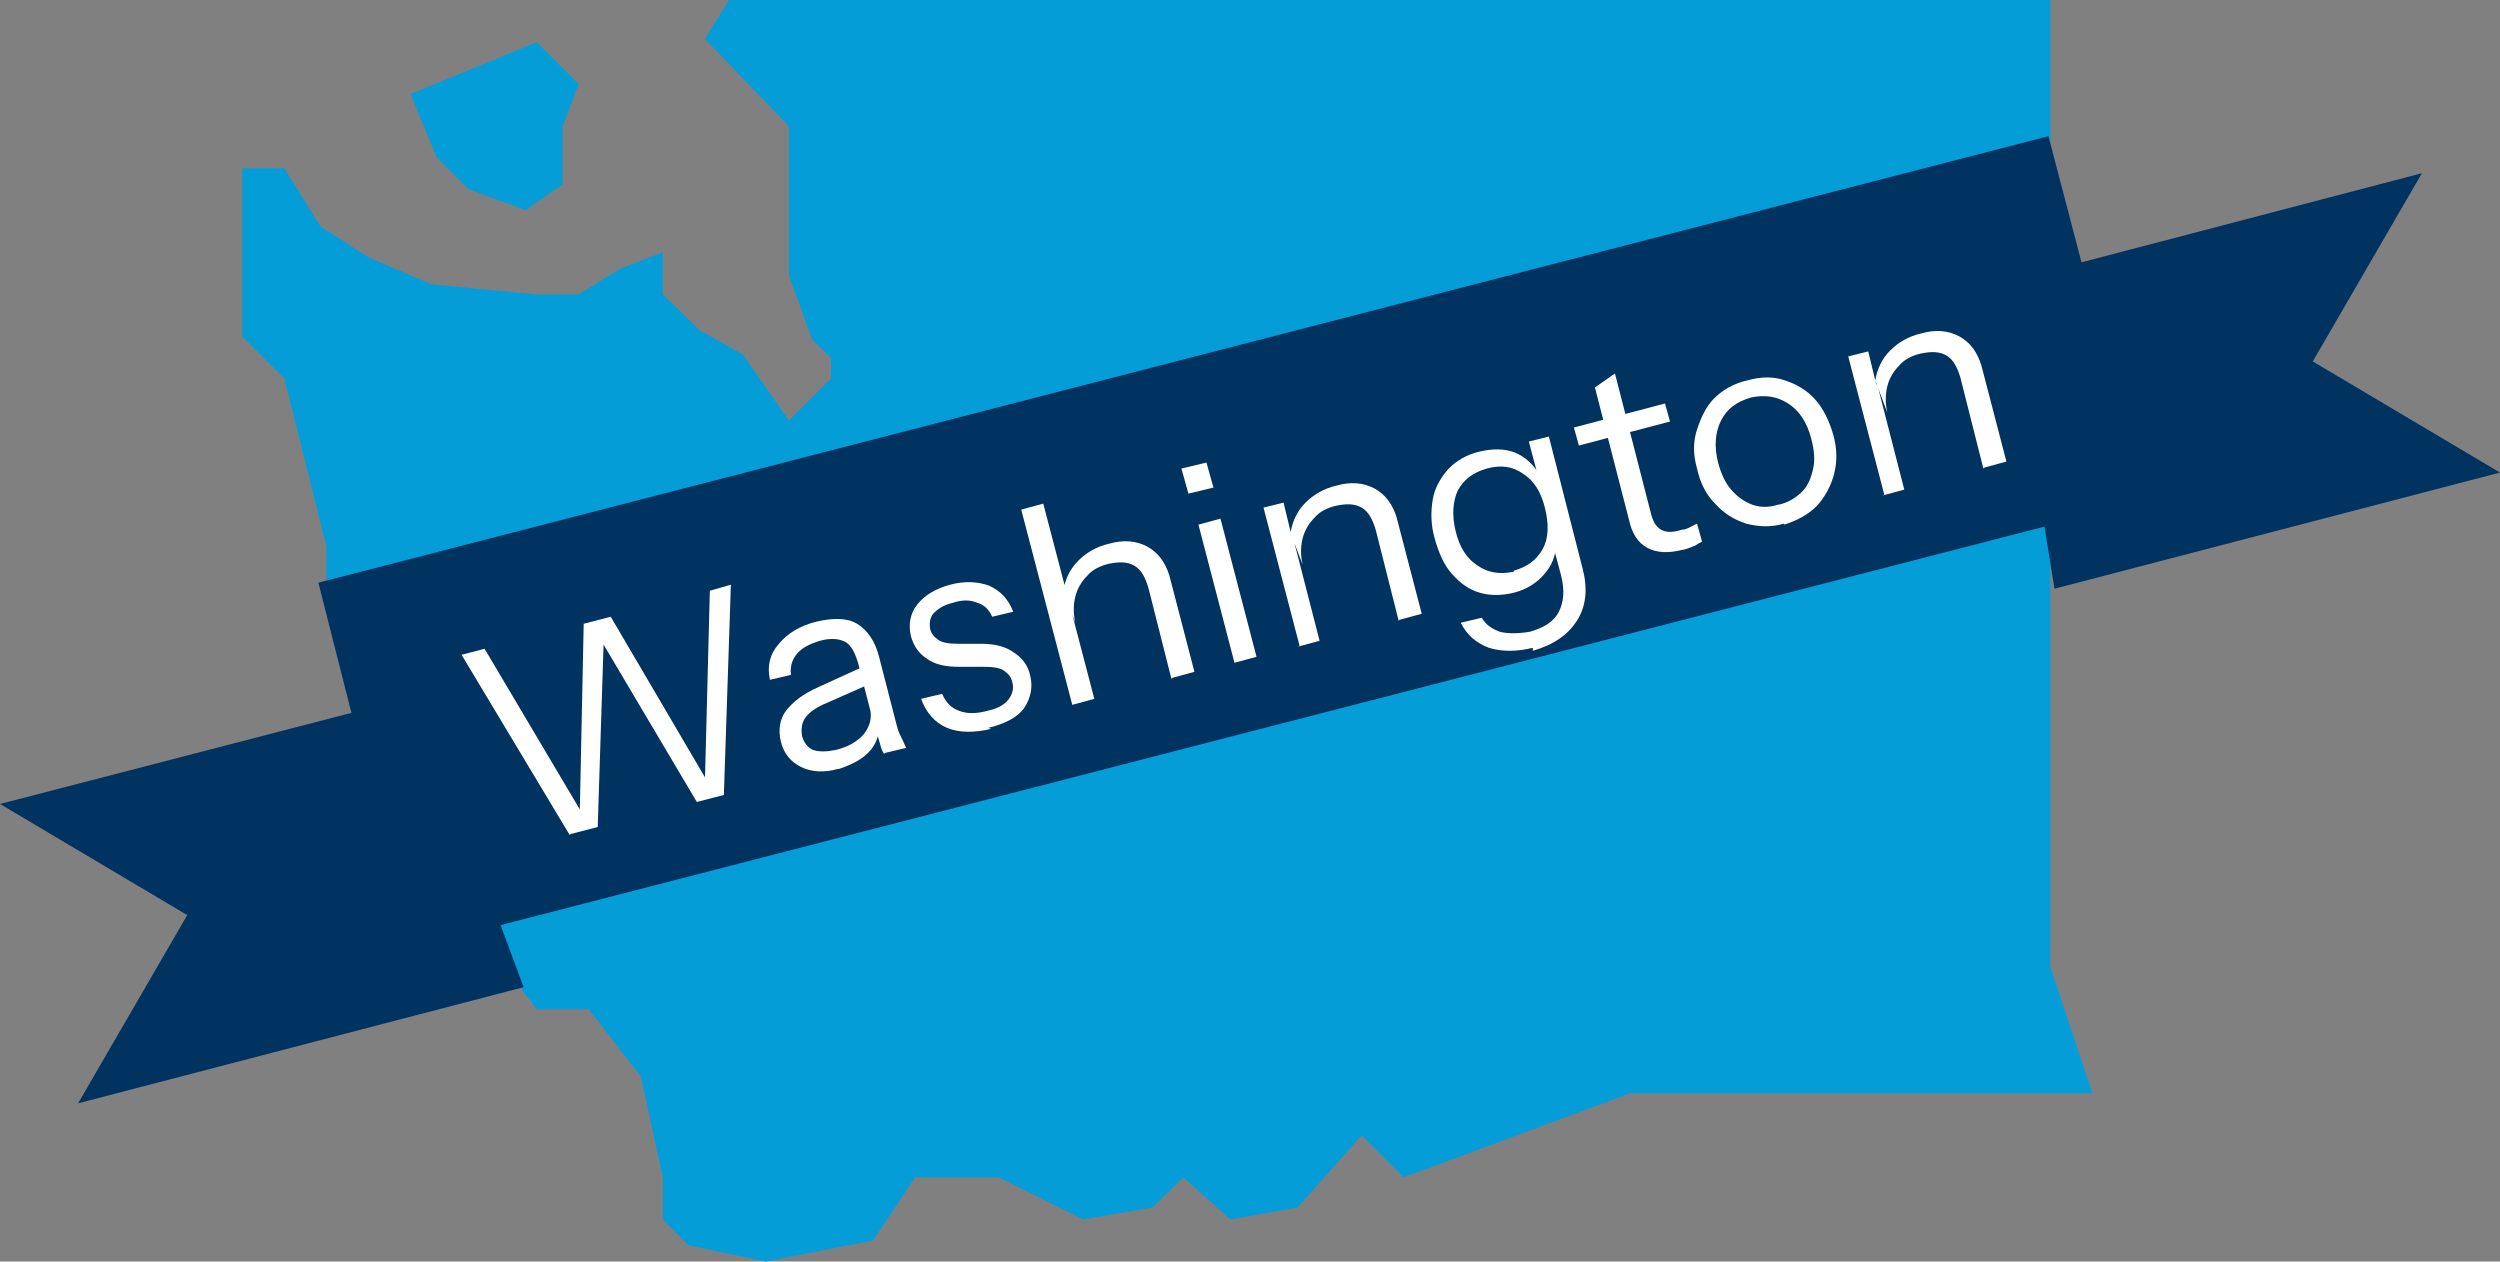
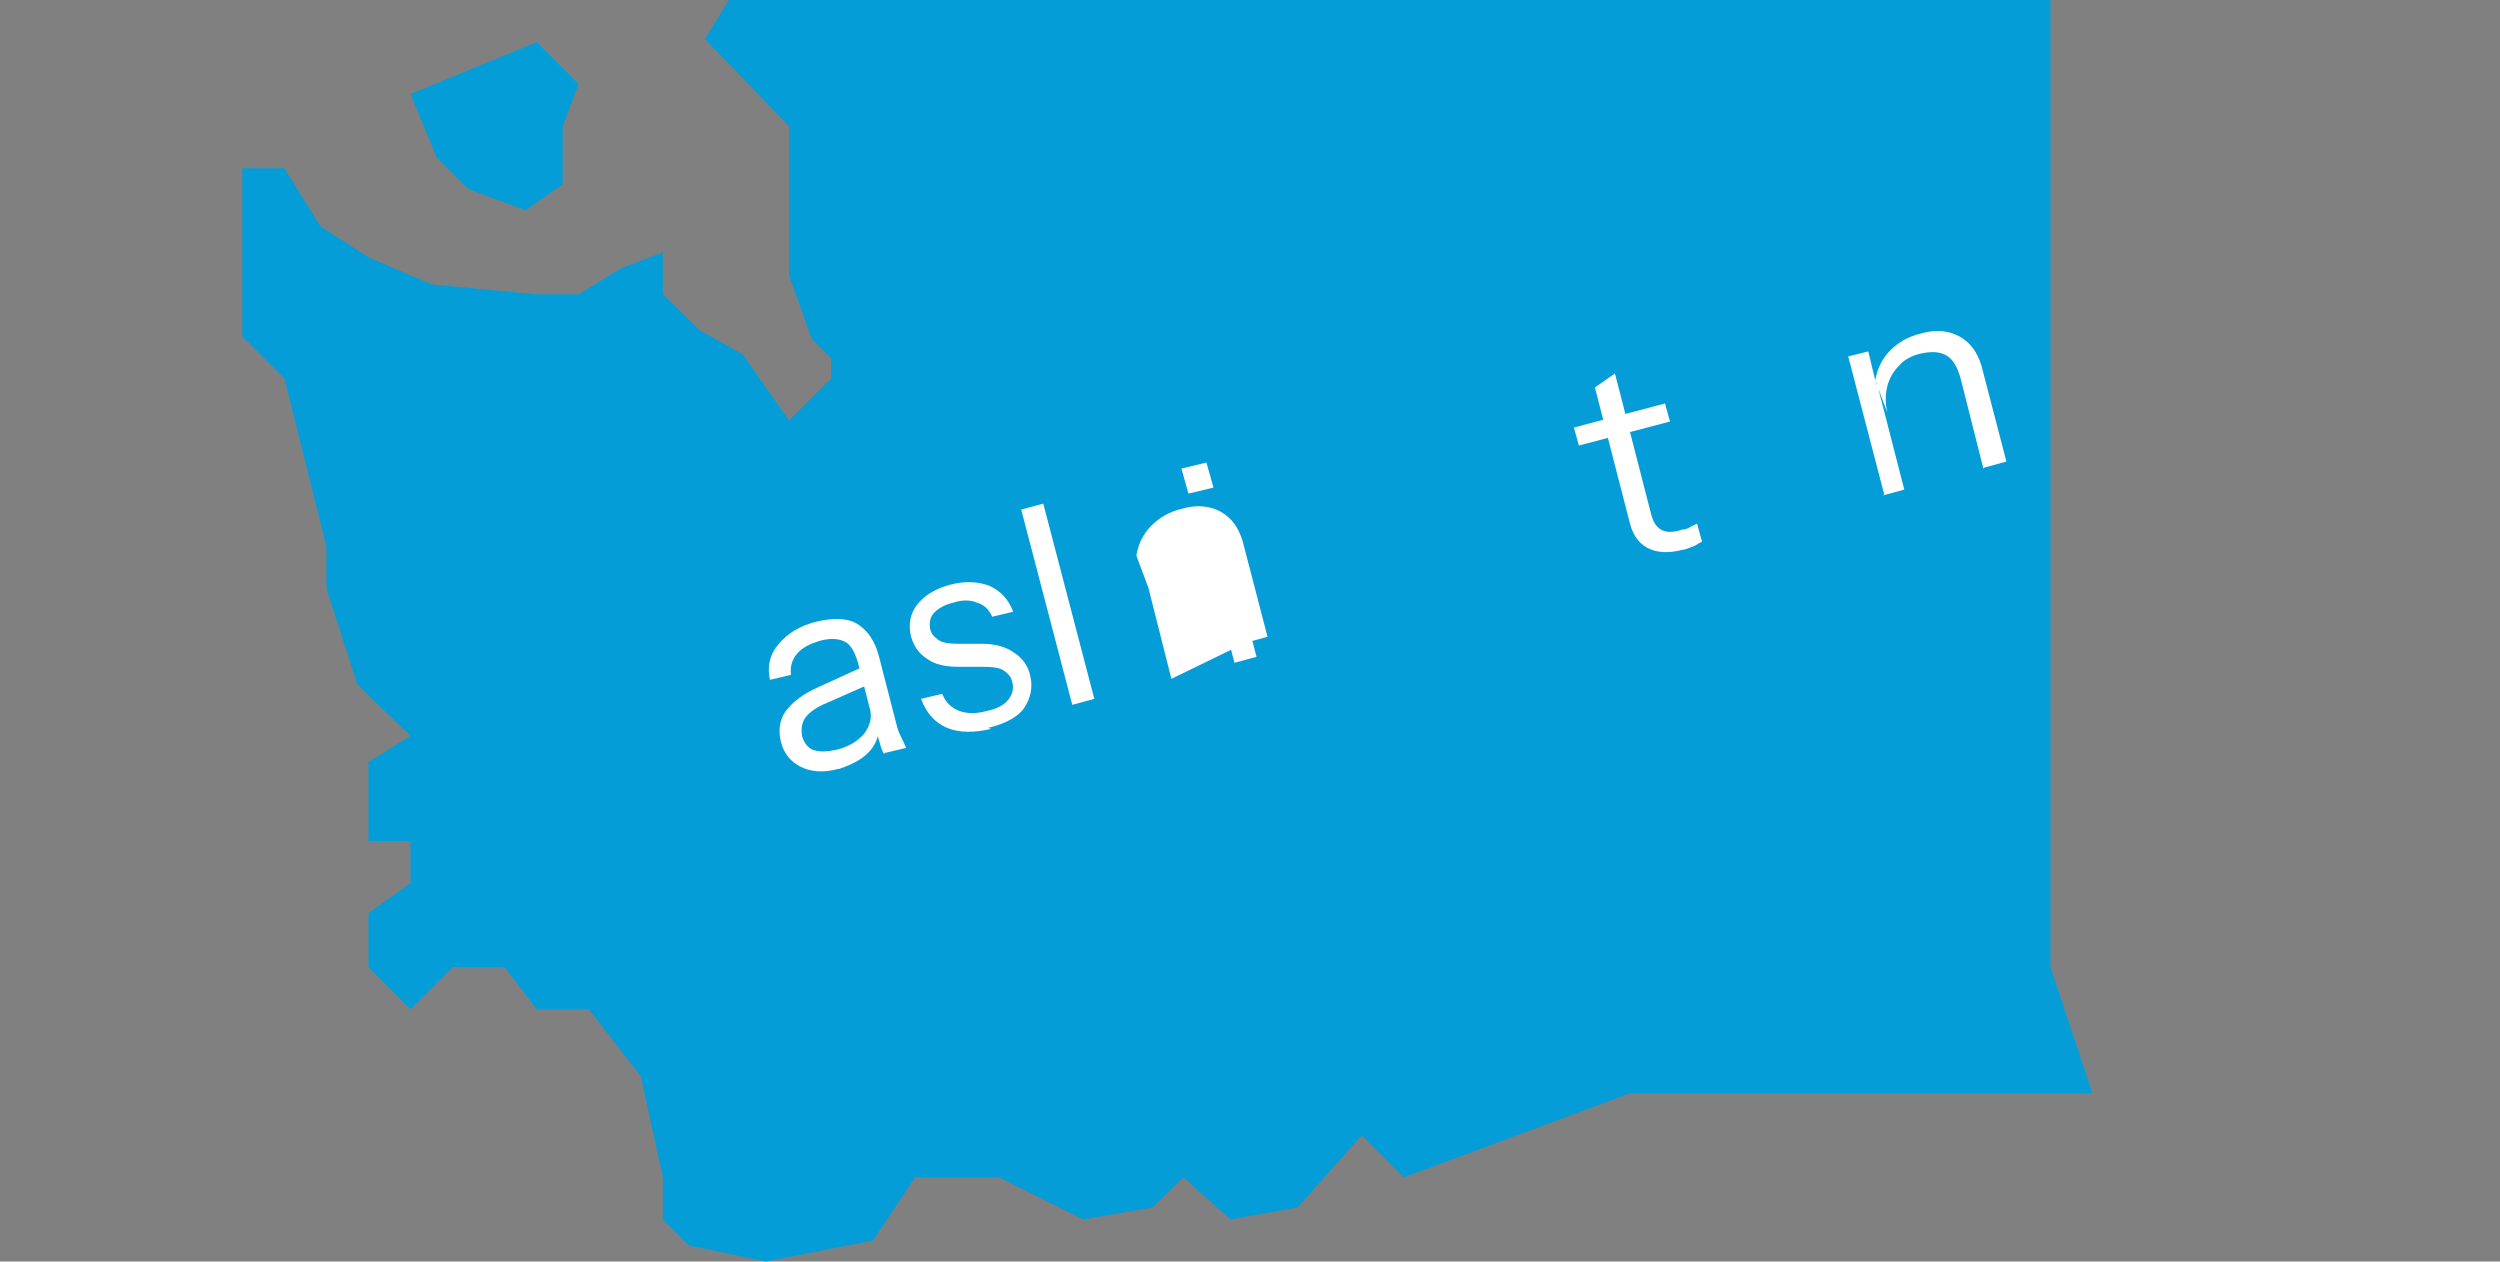
<svg xmlns="http://www.w3.org/2000/svg" id="Layer_1" data-name="Layer 1" version="1.1" viewBox="0 0 249.7 126">
  <rect x="0" y="0" width="249.7" height="126" fill="#808080" stroke="none" />
  <defs>
    <style> .cls-1 { fill: #013361; } .cls-1, .cls-2, .cls-3 { stroke-width: 0px; } .cls-2 { fill: #fff; } .cls-3 { fill: #059dd8; } </style>
  </defs>
  <g>
    <polygon class="cls-3" points="204.8 96.6 204.8 0 72.8 0 70.4 3.9 78.8 12.6 78.8 27.5 81.1 33.9 83 35.8 83 37.8 78.8 42 74.2 35.4 69.9 33 66.2 29.4 66.2 25.2 62 26.8 57.8 29.4 53.6 29.4 43.1 28.4 36.8 25.7 32 22.6 28.4 16.8 24.2 16.8 24.2 33.6 28.4 37.8 32.6 54.6 32.6 58.8 35.7 68.4 41 73.5 36.8 76.1 36.8 84 41 84 41 88.2 36.8 91.2 36.8 96.6 41 100.8 45.2 96.6 50.4 96.6 53.6 100.8 58.8 100.8 64 107.5 66.2 117.6 66.2 121.8 68.8 124.4 76.5 126 87.2 123.9 91.4 117.6 99.8 117.6 108.2 121.8 115.1 120.6 118.2 117.6 122.9 121.8 129.6 120.6 136 113.4 140.2 117.6 162.8 109.2 209 109.2 204.8 96.6" />
    <polygon class="cls-3" points="46.8 18.9 52.5 21 56.2 18.4 56.2 12.6 57.8 8.4 53.6 4.2 41 9.4 43.6 15.7 46.8 18.9" />
  </g>
  <g>
-     <polygon class="cls-1" points="205.2 58.8 249.7 47.2 231 36.1 241.9 17.3 207.9 26.2 204.6 13.6 31.8 58.2 35.1 71.2 0 80.3 18.7 91.4 7.8 110.2 52.3 98.6 50 92.4 204.2 52.6 205.2 58.8" />
    <g>
-       <path class="cls-2" d="M56.9,83.4l-10.8-18,2.3-.6,9.9,16.7h-.4c0,.1.4-19.2.4-19.2l2.7-.7,9.8,16.7h-.4c0,.1.5-19.3.5-19.3l2.1-.6-.7,21-2.7.7-9.6-16.2h.3c0,0-.6,18.7-.6,18.7l-2.7.7Z" />
      <path class="cls-2" d="M88.3,75.3c-.2-.3-.3-.6-.4-1-.1-.4-.3-.9-.4-1.5h-.1s-1.7-6.6-1.7-6.6c-.3-1-.7-1.8-1.3-2.1s-1.4-.4-2.5-.1c-1,.3-1.8.7-2.3,1.3-.5.6-.7,1.3-.6,2.1l-2.1.5c-.3-1.4,0-2.6.9-3.6.8-1,2.1-1.8,3.7-2.2,1.7-.4,3.1-.4,4.1.2,1,.6,1.8,1.7,2.2,3.3l1.7,6.6c.1.4.2.8.4,1.2.2.4.4.8.6,1.3l-2.1.5ZM83.7,76.8c-1.4.4-2.7.3-3.7-.2-1-.5-1.7-1.3-2-2.5-.3-1.2-.1-2.3.5-3.1.7-.9,1.7-1.7,3.3-2.4l4.6-2.1.5,1.8-4.3,1.9c-1,.4-1.7.9-2.1,1.4-.4.5-.5,1.1-.4,1.9.2.7.6,1.2,1.1,1.4.6.2,1.3.2,2.3,0,1.2-.3,2.1-.8,2.8-1.6.6-.8.8-1.6.6-2.5l.9,1.8c0,1-.4,1.9-1.1,2.6s-1.7,1.2-2.9,1.6Z" />
      <path class="cls-2" d="M99,72.8c-1.7.4-3.2.4-4.4-.1-1.2-.5-2.1-1.5-2.6-2.9l2.1-.5c.4.9.9,1.4,1.7,1.7.8.3,1.7.3,2.8,0,1-.2,1.7-.6,2.1-1.1s.6-1.1.4-1.8c-.1-.5-.4-.8-.8-1.1-.4-.3-1.1-.4-2.1-.4h-2.4c-1.3,0-2.4-.2-3.2-.8-.8-.5-1.3-1.2-1.6-2.2-.3-1.2-.1-2.3.6-3.2.7-.9,1.8-1.6,3.3-2,1.5-.4,2.8-.3,3.9.1,1.1.5,1.9,1.3,2.4,2.6l-2.1.5c-.3-.7-.8-1.2-1.5-1.4-.7-.3-1.5-.3-2.4,0-.9.2-1.5.6-1.9,1s-.5,1-.4,1.6c.1.5.4.8.8,1.1.4.3,1.1.4,2,.4h2.3c1.4,0,2.5.3,3.3.9.8.5,1.4,1.3,1.6,2.3.3,1.2,0,2.3-.6,3.2s-1.9,1.6-3.6,2Z" />
-       <path class="cls-2" d="M107.1,70.4l-5.1-19.5,2.2-.6,5.1,19.5-2.2.6ZM117,67.8l-2.3-9.1c-.3-1-.7-1.8-1.4-2.2-.7-.4-1.5-.4-2.5-.2-.9.2-1.7.6-2.2,1.2-.6.6-1,1.3-1.2,2.1-.2.8-.2,1.7,0,2.6l-1.2-3.2c.2-1.2.7-2.2,1.5-3,.8-.8,1.8-1.4,3.1-1.7,1.4-.4,2.7-.3,3.8.3,1.1.6,1.8,1.6,2.2,2.9l2.5,9.6-2.2.6Z" />
+       <path class="cls-2" d="M107.1,70.4l-5.1-19.5,2.2-.6,5.1,19.5-2.2.6ZM117,67.8l-2.3-9.1l-1.2-3.2c.2-1.2.7-2.2,1.5-3,.8-.8,1.8-1.4,3.1-1.7,1.4-.4,2.7-.3,3.8.3,1.1.6,1.8,1.6,2.2,2.9l2.5,9.6-2.2.6Z" />
      <path class="cls-2" d="M118.7,49.3l-.7-2.5,2.5-.6.7,2.5-2.5.6ZM123.3,66.2l-3.6-13.8,2.2-.6,3.6,13.8-2.2.6Z" />
-       <path class="cls-2" d="M129.8,64.5l-3.6-13.8,2-.5.8,3.3h.1s2.7,10.5,2.7,10.5l-2.2.6ZM139.7,62l-2.3-9.1c-.3-1-.7-1.8-1.4-2.2s-1.5-.4-2.5-.2c-.9.2-1.7.6-2.2,1.2-.6.6-1,1.3-1.2,2.1-.2.8-.2,1.7,0,2.6l-1.2-3.2c.2-1.2.7-2.2,1.5-3,.8-.8,1.8-1.4,3.1-1.7,1.4-.4,2.7-.3,3.8.3,1.1.6,1.8,1.6,2.2,2.9l2.5,9.6-2.2.6Z" />
-       <path class="cls-2" d="M153.1,64.7c-1.6.4-3.1.4-4.4,0-1.3-.5-2.2-1.3-2.8-2.5l2.1-.5c.4.7,1,1.1,1.8,1.4.8.2,1.8.2,3,0,1.4-.4,2.4-1,2.9-2,.5-1,.6-2.2.2-3.7l-.8-3h.3c0,1.1-.4,2.1-1.2,3s-1.8,1.5-3,1.8c-1.2.3-2.4.3-3.4,0-1.1-.3-2-1-2.8-1.9s-1.3-2.1-1.7-3.5c-.4-1.4-.4-2.7-.2-3.9.2-1.2.8-2.2,1.6-3.1.8-.8,1.8-1.4,3.1-1.7,1.3-.3,2.5-.3,3.5.1s1.9,1.2,2.5,2.3h-.2c0,0-.9-3.4-.9-3.4l2-.5,3.4,13.3c.5,2,.3,3.7-.6,5.1-.9,1.4-2.3,2.4-4.4,3ZM151.2,57c1.4-.4,2.3-1.1,2.9-2.2.6-1.1.6-2.5.2-4.1-.4-1.6-1.1-2.7-2.2-3.4-1-.7-2.2-.9-3.6-.5-1.4.4-2.3,1.1-2.9,2.2-.5,1.1-.6,2.5-.2,4.1.4,1.6,1.1,2.7,2.2,3.4,1,.7,2.2.9,3.6.6Z" />
      <path class="cls-2" d="M157.7,44.5l-.5-1.8,9.1-2.4.5,1.8-9.1,2.4ZM168.1,54.9c-1.5.4-2.7.3-3.6-.2-.9-.5-1.5-1.4-1.8-2.8l-3.4-13.2,2-1.4,3.6,14c.2.8.5,1.3,1,1.6.5.3,1.2.3,2.1,0,.4,0,.7-.2.9-.3s.4-.2.6-.3l.5,1.8c-.2.1-.4.2-.7.4-.3.1-.7.3-1.1.4Z" />
-       <path class="cls-2" d="M178.2,52.3c-1.4.4-2.6.3-3.8,0-1.2-.4-2.2-1-3.1-2-.9-.9-1.5-2.1-1.8-3.5-.4-1.4-.4-2.7,0-3.9s.9-2.3,1.7-3.1c.9-.9,2-1.5,3.3-1.8,1.4-.4,2.7-.4,3.8,0,1.2.4,2.2,1,3,1.9.8.9,1.4,2.1,1.8,3.5.4,1.4.4,2.7.1,3.9s-.9,2.3-1.7,3.2c-.9.9-2,1.5-3.3,1.9ZM177.7,50.4c.9-.2,1.7-.7,2.3-1.3.6-.6.9-1.4,1.1-2.3.2-.9.1-1.9-.2-3-.4-1.6-1.2-2.8-2.3-3.5-1.1-.7-2.3-.9-3.7-.6-1.4.4-2.4,1.1-3,2.3-.6,1.2-.7,2.6-.3,4.2.3,1.1.7,2,1.3,2.7.6.7,1.3,1.2,2.1,1.5.8.3,1.7.3,2.6,0Z" />
      <path class="cls-2" d="M188.2,49.4l-3.6-13.8,2-.5.8,3.3h.1s2.7,10.5,2.7,10.5l-2.2.6ZM198.1,46.8l-2.3-9.1c-.3-1-.7-1.8-1.4-2.2-.7-.4-1.5-.4-2.5-.2-.9.2-1.7.6-2.2,1.2-.6.6-1,1.3-1.2,2.1-.2.8-.2,1.7,0,2.6l-1.2-3.2c.2-1.2.7-2.2,1.5-3s1.8-1.4,3.1-1.7c1.4-.4,2.7-.3,3.8.3,1.1.6,1.8,1.6,2.2,2.9l2.5,9.6-2.2.6Z" />
    </g>
  </g>
</svg>